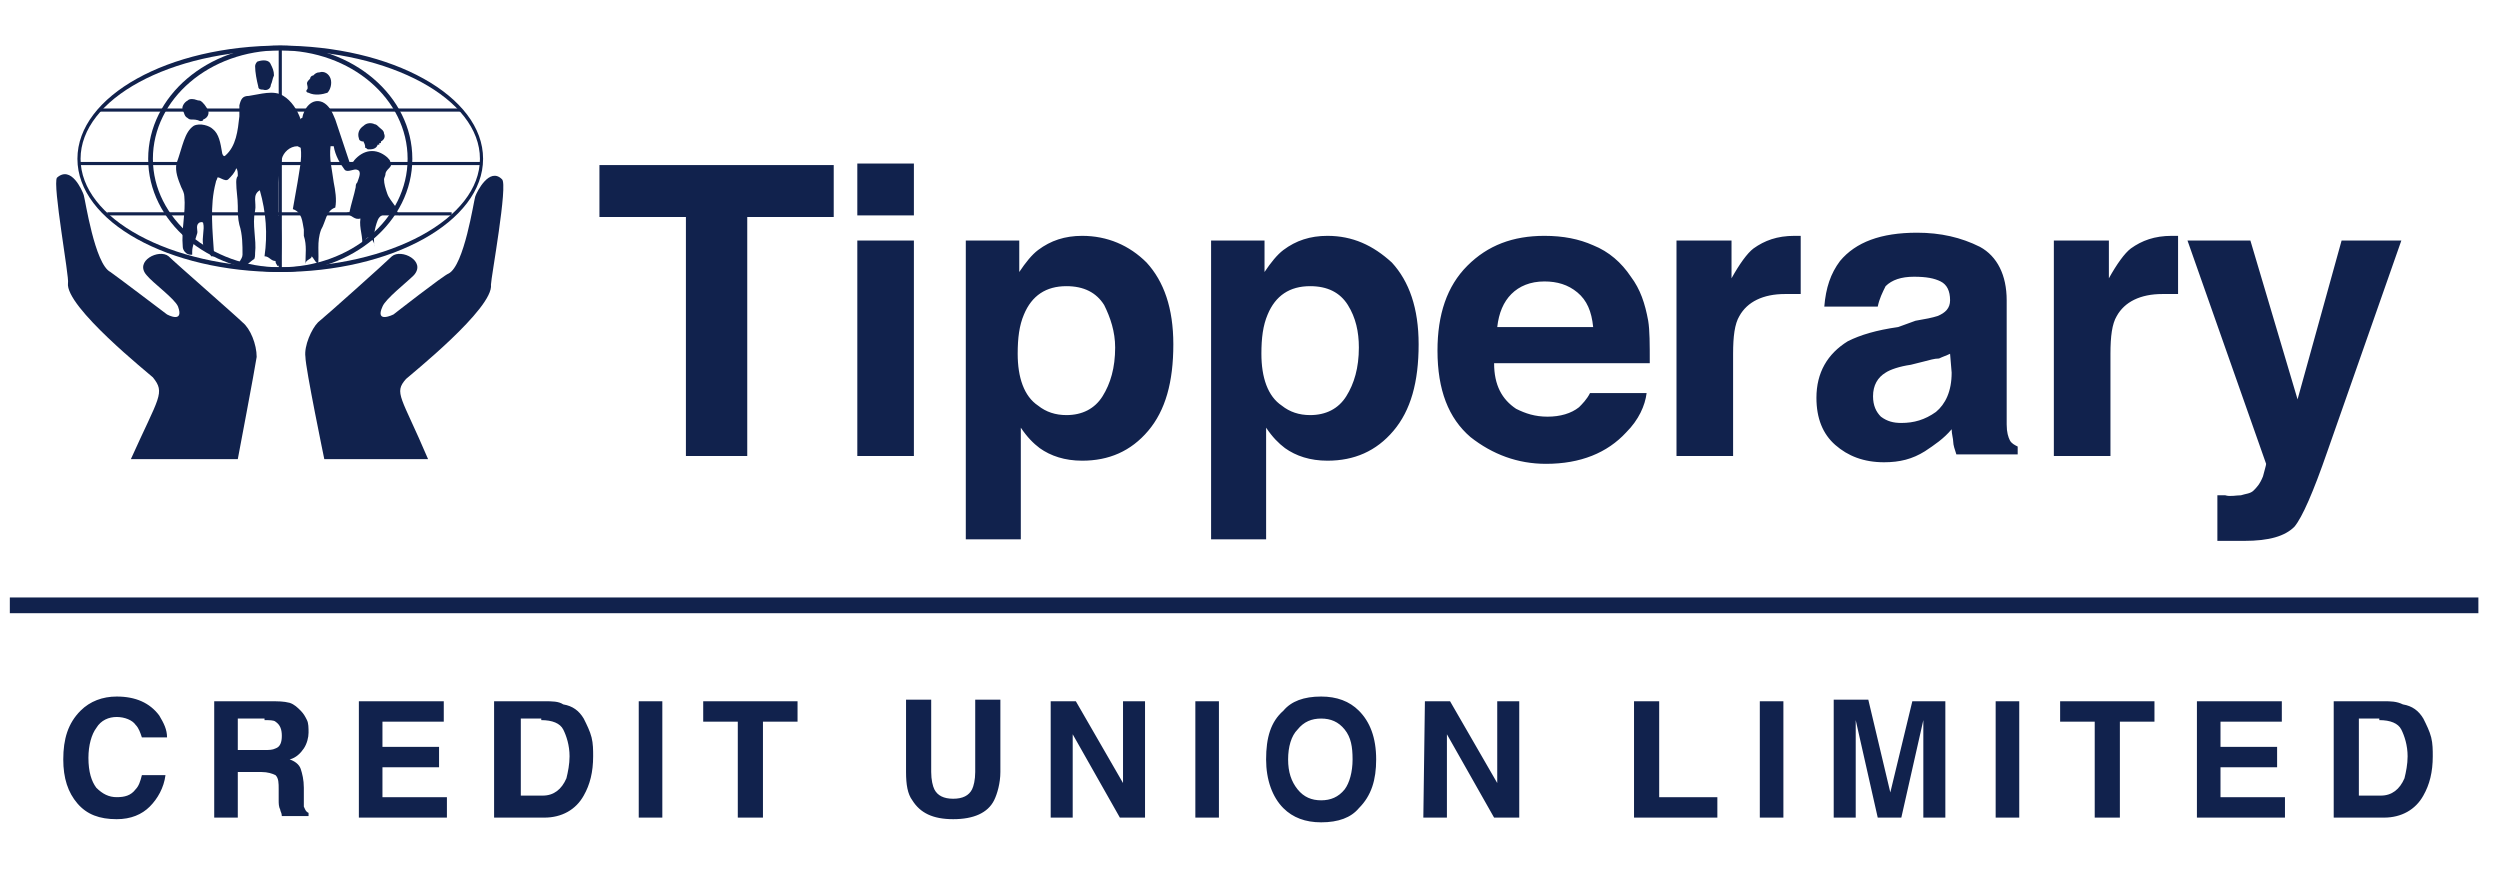
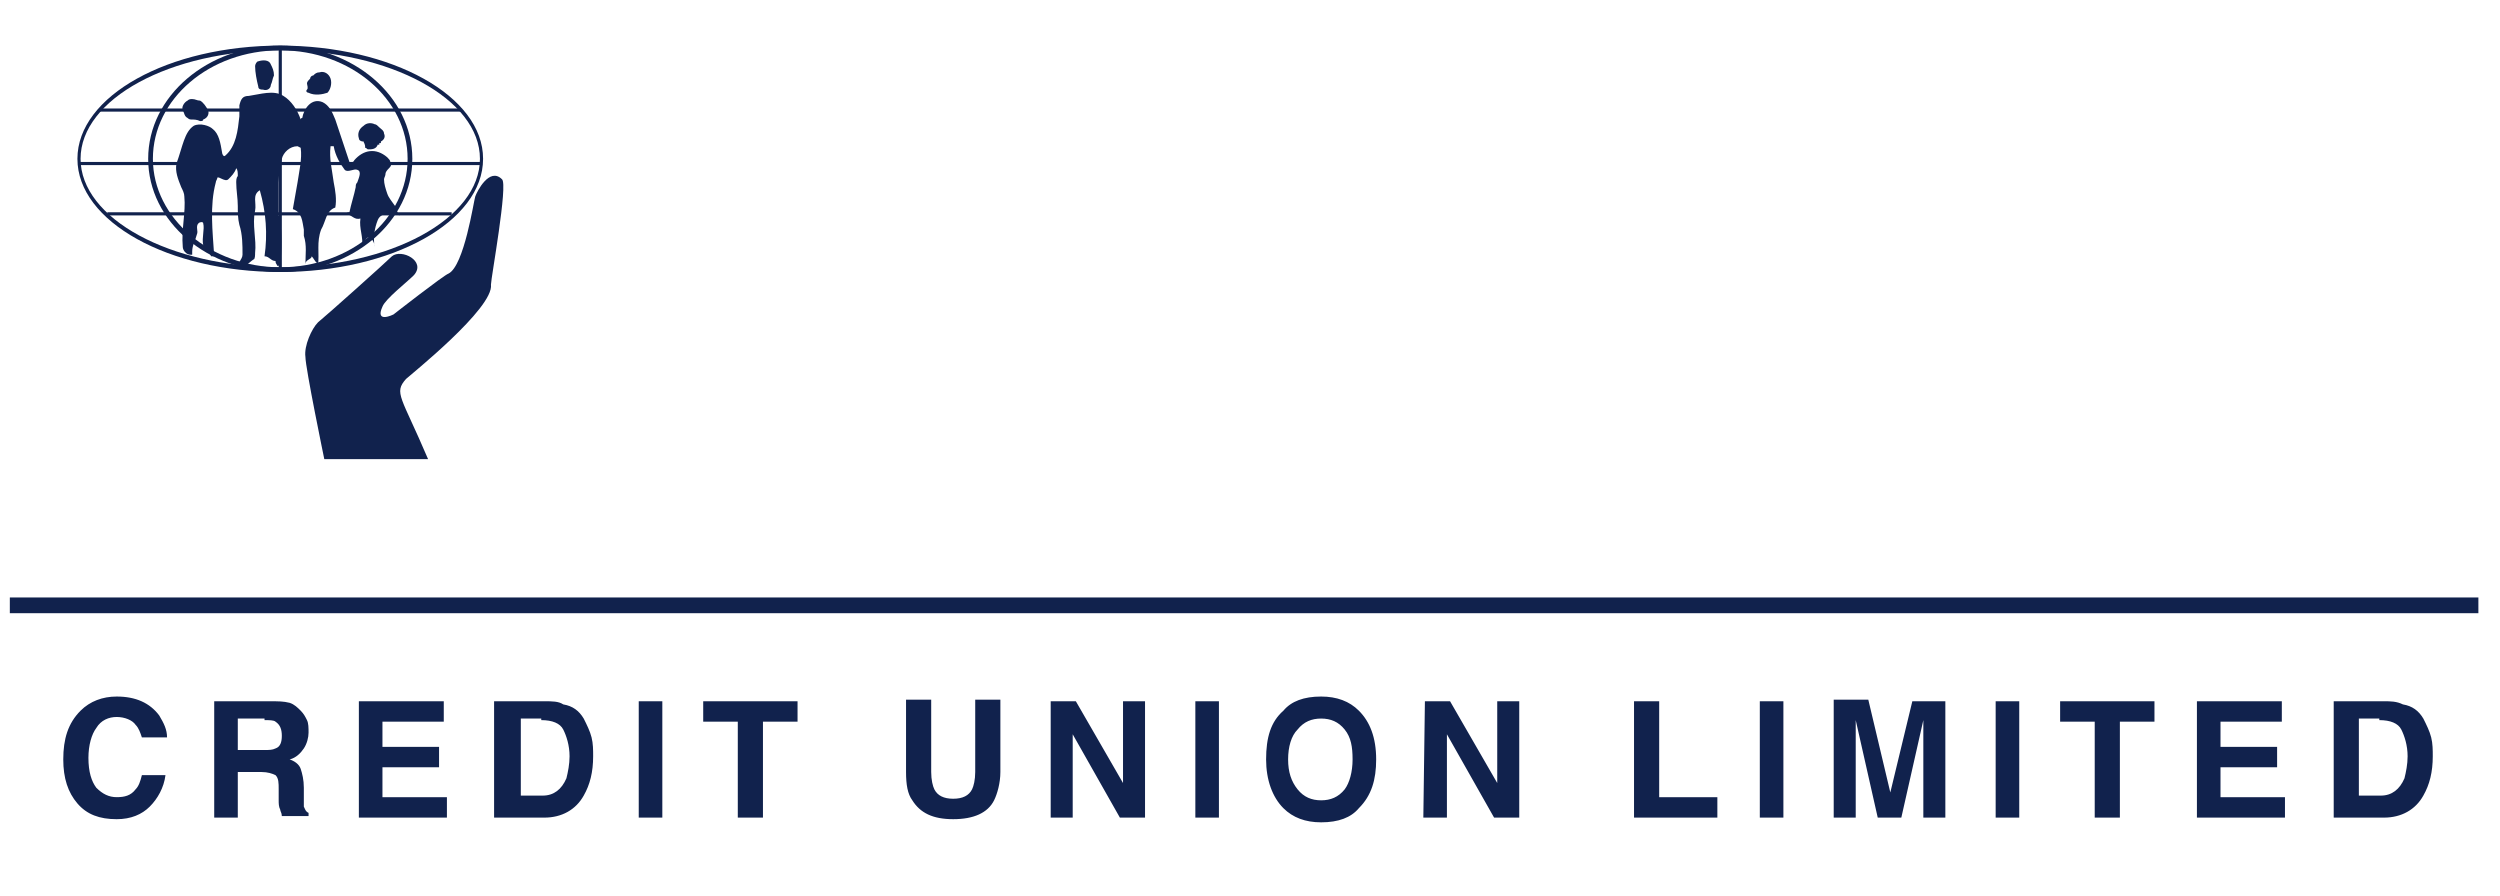
<svg xmlns="http://www.w3.org/2000/svg" width="159" height="57" viewBox="0 0 159 57" fill="none">
  <g clip-path="url(#clip0_834_44)">
    <path d="M4.024 48.3C4.024 49.5 4.324 50.4 4.924 51.1C5.524 51.8 6.324 52.1 7.424 52.1C8.324 52.1 9.024 51.8 9.524 51.3C10.024 50.8 10.424 50.1 10.524 49.3H9.024C8.924 49.7 8.824 50 8.624 50.2C8.324 50.6 7.924 50.7 7.424 50.7C6.924 50.7 6.524 50.5 6.124 50.1C5.824 49.7 5.624 49.1 5.624 48.2C5.624 47.4 5.824 46.7 6.124 46.3C6.424 45.8 6.924 45.6 7.424 45.6C7.924 45.6 8.424 45.8 8.624 46.1C8.824 46.3 8.924 46.6 9.024 46.9H10.624C10.624 46.4 10.424 46 10.124 45.5C9.524 44.7 8.624 44.3 7.424 44.3C6.524 44.3 5.724 44.6 5.124 45.2C4.324 46 4.024 47 4.024 48.3ZM16.824 45.8C17.124 45.8 17.424 45.8 17.524 45.9C17.824 46.1 17.924 46.4 17.924 46.8C17.924 47.2 17.824 47.5 17.524 47.6C17.324 47.7 17.124 47.7 16.824 47.7H15.124V45.7H16.824V45.8ZM17.124 44.6H13.624V52H15.124V49.1H16.624C17.024 49.1 17.324 49.2 17.524 49.3C17.724 49.5 17.724 49.8 17.724 50.2V50.9C17.724 51.1 17.724 51.3 17.824 51.5C17.824 51.6 17.924 51.7 17.924 51.9H19.624V51.7C19.424 51.6 19.424 51.5 19.324 51.3C19.324 51.2 19.324 50.9 19.324 50.6V50.1C19.324 49.6 19.224 49.2 19.124 48.9C19.024 48.6 18.724 48.4 18.424 48.3C18.824 48.2 19.124 47.9 19.324 47.6C19.524 47.3 19.624 46.9 19.624 46.6C19.624 46.3 19.624 46 19.524 45.8C19.424 45.6 19.324 45.4 19.124 45.2C18.924 45 18.724 44.8 18.424 44.7C18.024 44.6 17.724 44.6 17.124 44.6ZM28.324 44.6H22.824V52H28.424V50.7H24.324V48.8H27.924V47.5H24.324V45.9H28.224V44.6H28.324ZM34.424 45.8C35.124 45.8 35.624 46 35.824 46.4C36.024 46.8 36.224 47.4 36.224 48.1C36.224 48.6 36.124 49.1 36.024 49.5C35.724 50.2 35.224 50.6 34.524 50.6H33.124V45.7H34.424V45.8ZM34.624 44.6H31.424V52H34.624C35.724 52 36.624 51.5 37.124 50.6C37.524 49.9 37.724 49.1 37.724 48.1C37.724 47.7 37.724 47.3 37.624 46.9C37.524 46.5 37.324 46.1 37.124 45.7C36.824 45.2 36.424 44.9 35.824 44.8C35.524 44.6 35.124 44.6 34.624 44.6ZM42.124 44.6H40.624V52H42.124V44.6ZM44.724 44.6V45.9H46.924V52H48.524V45.9H50.724V44.6C50.724 44.6 44.724 44.6 44.724 44.6ZM57.624 49.1C57.624 49.9 57.724 50.5 58.024 50.9C58.524 51.7 59.324 52.1 60.624 52.1C61.924 52.1 62.824 51.7 63.224 50.9C63.424 50.5 63.624 49.8 63.624 49.1V44.5H62.024V49.1C62.024 49.6 61.924 50 61.824 50.2C61.624 50.6 61.224 50.8 60.624 50.8C60.024 50.8 59.624 50.6 59.424 50.2C59.324 50 59.224 49.6 59.224 49.1V44.5H57.624V49.1ZM66.824 52H68.224V46.7L71.224 52H72.824V44.6H71.424V49.8L68.424 44.6H66.824V52ZM77.524 44.6H76.024V52H77.524V44.6ZM84.024 50.9C83.424 50.9 82.924 50.7 82.524 50.2C82.124 49.7 81.924 49.1 81.924 48.3C81.924 47.5 82.124 46.8 82.524 46.4C82.924 45.9 83.424 45.7 84.024 45.7C84.624 45.7 85.124 45.9 85.524 46.4C85.924 46.9 86.024 47.5 86.024 48.3C86.024 49.1 85.824 49.8 85.524 50.2C85.124 50.7 84.624 50.9 84.024 50.9ZM87.524 48.3C87.524 46.9 87.124 45.9 86.424 45.2C85.824 44.6 85.024 44.3 84.024 44.3C82.924 44.3 82.124 44.6 81.624 45.2C80.824 45.9 80.524 46.9 80.524 48.3C80.524 49.6 80.924 50.7 81.624 51.4C82.224 52 83.024 52.3 84.024 52.3C85.124 52.3 85.924 52 86.424 51.4C87.224 50.6 87.524 49.6 87.524 48.3ZM90.524 52H92.024V46.7L95.024 52H96.624V44.6H95.224V49.8L92.224 44.6H90.624L90.524 52ZM103.924 52H109.224V50.7H105.524V44.6H103.924V52ZM113.424 44.6H111.924V52H113.424V44.6ZM120.224 50.4L118.824 44.5H116.624V52H118.024V47C118.024 46.9 118.024 46.7 118.024 46.4C118.024 46.1 118.024 45.9 118.024 45.8L119.424 52H120.924L122.324 45.8C122.324 45.9 122.324 46.1 122.324 46.4C122.324 46.7 122.324 46.9 122.324 47V52H123.724V44.6H121.624L120.224 50.4ZM128.424 44.6H126.924V52H128.424V44.6ZM131.024 44.6V45.9H133.224V52H134.824V45.9H137.024V44.6C137.024 44.6 131.024 44.6 131.024 44.6ZM145.224 44.6H139.724V52H145.324V50.7H141.224V48.8H144.824V47.5H141.224V45.9H145.124V44.6H145.224ZM151.324 45.8C152.024 45.8 152.524 46 152.724 46.4C152.924 46.8 153.124 47.4 153.124 48.1C153.124 48.6 153.024 49.1 152.924 49.5C152.624 50.2 152.124 50.6 151.424 50.6H150.024V45.7H151.324V45.8ZM151.624 44.6H148.424V52H151.624C152.724 52 153.624 51.5 154.124 50.6C154.524 49.9 154.724 49.1 154.724 48.1C154.724 47.7 154.724 47.3 154.624 46.9C154.524 46.5 154.324 46.1 154.124 45.7C153.824 45.2 153.424 44.9 152.824 44.8C152.424 44.6 152.024 44.6 151.624 44.6Z" fill="#11224D" />
    <rect x="0.625" y="38" width="157" height="1" fill="#11224D" />
-     <path d="M38.124 10.5V13.8H43.624V29H47.525V13.8H53.025V10.5H38.124ZM58.124 10.4H54.525V13.7H58.124V10.4ZM54.525 29H58.124V15.3H54.525V29ZM70.924 22.1C70.924 23.4 70.624 24.4 70.124 25.2C69.624 26 68.825 26.4 67.825 26.4C67.124 26.4 66.525 26.2 66.025 25.8C65.124 25.2 64.725 24 64.725 22.5C64.725 21.5 64.825 20.7 65.124 20C65.624 18.8 66.525 18.2 67.825 18.2C68.924 18.2 69.725 18.6 70.225 19.4C70.624 20.2 70.924 21.1 70.924 22.1ZM68.825 15C67.725 15 66.825 15.3 66.025 15.9C65.624 16.2 65.225 16.7 64.825 17.3V15.3H61.425V34.3H64.924V27.2C65.325 27.8 65.725 28.2 66.124 28.5C66.825 29 67.725 29.3 68.825 29.3C70.525 29.3 71.924 28.7 73.025 27.4C74.124 26.1 74.624 24.3 74.624 21.9C74.624 19.6 74.025 17.9 72.924 16.7C71.825 15.6 70.424 15 68.825 15ZM86.424 22.1C86.424 23.4 86.124 24.4 85.624 25.2C85.124 26 84.325 26.4 83.325 26.4C82.624 26.4 82.025 26.2 81.525 25.8C80.624 25.2 80.225 24 80.225 22.5C80.225 21.5 80.325 20.7 80.624 20C81.124 18.8 82.025 18.2 83.325 18.2C84.424 18.2 85.225 18.6 85.725 19.4C86.225 20.2 86.424 21.1 86.424 22.1ZM84.424 15C83.325 15 82.424 15.3 81.624 15.9C81.225 16.2 80.825 16.7 80.424 17.3V15.3H77.025V34.3H80.525V27.2C80.924 27.8 81.325 28.2 81.725 28.5C82.424 29 83.325 29.3 84.424 29.3C86.124 29.3 87.525 28.7 88.624 27.4C89.725 26.1 90.225 24.3 90.225 21.9C90.225 19.6 89.624 17.9 88.525 16.7C87.325 15.6 86.025 15 84.424 15ZM98.225 17.9C99.025 17.9 99.725 18.1 100.325 18.6C100.925 19.1 101.225 19.8 101.325 20.8H95.225C95.325 19.9 95.624 19.2 96.124 18.7C96.624 18.2 97.325 17.9 98.225 17.9ZM98.225 15C96.225 15 94.624 15.6 93.325 16.9C92.025 18.2 91.424 20 91.424 22.3C91.424 24.8 92.124 26.6 93.525 27.8C94.924 28.9 96.525 29.5 98.325 29.5C100.525 29.5 102.225 28.8 103.425 27.5C104.225 26.7 104.625 25.8 104.725 25H101.125C100.925 25.4 100.625 25.7 100.425 25.9C99.924 26.3 99.225 26.5 98.424 26.5C97.624 26.5 97.025 26.3 96.424 26C95.525 25.4 95.025 24.5 95.025 23.1H104.925C104.925 21.9 104.925 21 104.825 20.4C104.625 19.3 104.325 18.4 103.725 17.6C103.125 16.7 102.325 16 101.325 15.6C100.425 15.2 99.424 15 98.225 15ZM114.125 15C113.025 15 112.225 15.3 111.525 15.8C111.125 16.1 110.625 16.8 110.125 17.7V15.3H106.625V29H110.225V22.5C110.225 21.4 110.325 20.6 110.625 20.1C111.125 19.2 112.125 18.7 113.525 18.7C113.625 18.7 113.825 18.7 113.925 18.7C114.125 18.7 114.325 18.7 114.525 18.7V15C114.325 15 114.225 15 114.125 15ZM124.125 23.7C124.125 24.9 123.725 25.7 123.125 26.2C122.425 26.7 121.725 26.9 120.925 26.9C120.425 26.9 120.025 26.8 119.625 26.5C119.325 26.2 119.125 25.8 119.125 25.2C119.125 24.5 119.425 24 119.925 23.7C120.225 23.5 120.825 23.3 121.525 23.2L122.325 23C122.725 22.9 123.025 22.8 123.325 22.8C123.525 22.7 123.825 22.6 124.025 22.5L124.125 23.7ZM120.725 20.8C119.325 21 118.325 21.3 117.525 21.7C116.225 22.5 115.525 23.7 115.525 25.3C115.525 26.6 115.925 27.6 116.725 28.3C117.525 29 118.525 29.4 119.825 29.4C120.825 29.4 121.625 29.2 122.425 28.7C123.025 28.3 123.625 27.9 124.125 27.3C124.125 27.6 124.225 27.9 124.225 28.1C124.225 28.3 124.325 28.6 124.425 28.9H128.325V28.4C128.125 28.3 127.925 28.2 127.825 28C127.725 27.8 127.625 27.5 127.625 27C127.625 26.4 127.625 25.9 127.625 25.4V19.1C127.625 17.5 127.025 16.3 125.925 15.7C124.725 15.1 123.425 14.8 121.925 14.8C119.625 14.8 118.025 15.4 117.025 16.6C116.425 17.4 116.125 18.3 116.025 19.5H119.425C119.525 19 119.725 18.6 119.925 18.2C120.325 17.8 120.925 17.6 121.725 17.6C122.525 17.6 123.025 17.7 123.425 17.9C123.825 18.1 124.025 18.5 124.025 19.1C124.025 19.6 123.725 19.9 123.225 20.1C122.925 20.2 122.425 20.3 121.825 20.4L120.725 20.8ZM138.125 15C137.025 15 136.225 15.3 135.525 15.8C135.125 16.1 134.625 16.8 134.125 17.7V15.3H130.625V29H134.225V22.5C134.225 21.4 134.325 20.6 134.625 20.1C135.125 19.2 136.125 18.7 137.525 18.7C137.625 18.7 137.825 18.7 137.925 18.7C138.125 18.7 138.325 18.7 138.525 18.7V15C138.325 15 138.225 15 138.125 15ZM141.025 34.4C141.425 34.4 141.725 34.4 141.925 34.4C142.125 34.4 142.325 34.4 142.725 34.4C144.325 34.4 145.325 34.1 145.925 33.5C146.425 32.9 147.125 31.3 148.025 28.7L152.725 15.3H148.925L146.125 25.4L143.125 15.3H139.125L144.125 29.5C144.125 29.6 144.025 29.9 143.925 30.3C143.725 30.8 143.525 31 143.325 31.2C143.125 31.4 142.825 31.4 142.525 31.5C142.225 31.5 141.825 31.6 141.525 31.5H141.025V34.4Z" fill="#11224D" />
-     <path d="M9.724 24C9.524 23.8 4.124 19.5 4.324 18C4.424 17.7 3.324 11.7 3.624 11.3C4.524 10.5 5.224 12.1 5.324 12.4C5.424 12.7 6.024 16.8 7.024 17.3C7.324 17.5 10.624 20 10.624 20C10.624 20 11.724 20.6 11.324 19.5C11.124 19 9.724 18 9.324 17.5C8.524 16.6 10.124 15.8 10.724 16.3C11.124 16.7 15.024 20.1 15.424 20.5C15.924 20.9 16.324 21.9 16.324 22.7C16.224 23.4 15.124 29.2 15.124 29.2H8.324C10.124 25.2 10.524 25 9.724 24Z" fill="#11224D" />
    <path d="M17.824 17.3C13.224 17.3 9.424 14.1 9.424 10.1C9.424 6.1 13.224 2.9 17.824 2.9C22.424 2.9 26.224 6.1 26.224 10.1C26.224 14.1 22.424 17.3 17.824 17.3ZM17.824 3.2C13.324 3.2 9.724 6.3 9.724 10.1C9.724 13.9 13.424 17 17.824 17C22.324 17 25.924 13.9 25.924 10.1C25.924 6.3 22.324 3.2 17.824 3.2Z" fill="#11224D" />
    <path d="M17.925 3.1H17.725V17.2H17.925V3.1Z" fill="#11224D" />
-     <path d="M28.725 13.5H6.825V13.7H28.725V13.5Z" fill="#11224D" />
+     <path d="M28.725 13.5H6.825V13.7H28.725Z" fill="#11224D" />
    <path d="M30.624 10.3H5.024V10.5H30.624V10.3Z" fill="#11224D" />
    <path d="M29.325 6.9H6.325V7.1H29.325V6.9Z" fill="#11224D" />
    <path d="M17.824 17.3C10.724 17.3 4.924 14.1 4.924 10.1C4.924 6.1 10.724 2.9 17.824 2.9C24.924 2.9 30.724 6.1 30.724 10.1C30.724 14.1 24.924 17.3 17.824 17.3ZM17.824 3.2C10.824 3.2 5.124 6.3 5.124 10.1C5.124 13.9 10.824 17 17.824 17C24.824 17 30.524 13.9 30.524 10.1C30.524 6.3 24.824 3.2 17.824 3.2Z" fill="#11224D" />
    <path d="M27.225 29.2H20.625C20.625 29.2 19.425 23.4 19.425 22.7C19.325 22 19.825 20.9 20.225 20.5C20.725 20.1 24.525 16.7 24.925 16.3C25.525 15.8 27.125 16.6 26.325 17.5C25.825 18 24.525 19 24.325 19.5C23.825 20.6 25.025 20 25.025 20C25.025 20 28.225 17.5 28.525 17.4C29.525 16.9 30.125 12.8 30.225 12.5C30.325 12.2 31.125 10.6 31.925 11.4C32.325 11.7 31.225 17.7 31.225 18.1C31.425 19.6 26.025 23.9 25.825 24.1C25.025 25 25.525 25.2 27.225 29.2Z" fill="#11224D" />
    <path d="M24.424 11.4C24.424 11.7 24.524 12 24.624 12.3C24.724 12.6 24.924 12.8 25.124 13.1C25.224 13.3 25.224 13.5 25.424 13.7C24.924 13.5 24.224 13.5 24.024 14C23.824 14.5 23.724 15.1 23.824 15.7C23.824 15.4 23.624 15.1 23.424 15.1C23.324 15.1 23.124 15.4 23.124 15.6C23.024 15.6 23.024 15.6 23.024 15.7C23.124 15.1 22.824 14.5 22.924 13.9C22.524 14 22.424 13.7 22.024 13.6C22.024 13.5 22.224 13.5 22.224 13.5C22.324 13 22.524 12.4 22.624 11.9C22.624 11.8 22.624 11.7 22.724 11.6C22.824 11.3 23.024 10.9 22.724 10.8C22.524 10.7 22.124 11 21.924 10.8C21.624 10.4 21.324 9.9 21.224 9.3H21.024C20.924 10.1 21.124 10.8 21.224 11.6C21.324 12.1 21.424 12.7 21.324 13.2C20.724 13.4 20.724 14.1 20.424 14.6C20.124 15.4 20.324 16.1 20.224 16.9C20.224 16.8 20.224 16.7 20.124 16.7C20.024 16.6 19.924 16.4 19.824 16.3C19.824 16.5 19.424 16.5 19.424 16.8C19.424 16.2 19.524 15.6 19.324 15C19.324 14.9 19.324 14.7 19.324 14.6C19.224 14.1 19.224 13.5 18.624 13.3C18.724 12.7 18.824 12.2 18.924 11.6C19.024 10.9 19.224 10.1 19.124 9.4L18.924 9.3C18.424 9.3 18.024 9.7 17.924 10.1C17.824 10.6 17.724 11.1 17.724 11.6C17.724 12.3 17.724 13 17.724 13.7L17.824 13.9C17.924 14.9 17.924 15.9 17.824 16.9C17.824 16.9 17.724 16.9 17.624 16.9C17.624 16.8 17.524 16.8 17.524 16.6C17.224 16.6 17.124 16.3 16.824 16.3C17.024 14.9 16.924 13.5 16.524 12.1C16.024 12.4 16.324 12.9 16.224 13.4C16.024 14.3 16.324 15.2 16.224 16.1C16.224 16.2 16.224 16.5 16.124 16.5C15.824 16.7 15.524 17.1 15.224 16.9C15.024 16.8 15.424 16.5 15.424 16.2C15.424 15.6 15.424 14.9 15.224 14.3C15.124 13.9 15.124 13.5 15.124 13.1C15.124 12.6 15.024 12.1 15.024 11.6C15.024 11.5 15.024 11.3 15.124 11.2C15.124 11 15.124 10.8 15.024 10.7C14.924 11 14.724 11.2 14.524 11.4C14.324 11.6 13.924 11.2 13.824 11.3C13.824 11.4 13.724 11.5 13.724 11.6C13.324 13.1 13.524 14.7 13.624 16.3C13.524 16.3 13.424 16.3 13.424 16.3C13.324 16 13.024 15.9 12.924 15.6C12.824 15.1 13.024 14.6 12.924 14.2C12.924 14.1 12.724 14.1 12.624 14.2C12.424 14.4 12.624 14.7 12.524 14.9C12.424 15.3 12.224 15.6 12.224 16C12.224 16.1 12.224 16.1 12.224 16.1C12.224 16.1 12.224 16.1 12.224 16.2H12.124C11.824 16.2 11.624 15.9 11.624 15.7C11.524 14.6 11.824 13.5 11.724 12.5C11.724 12.3 11.624 12.1 11.524 11.9C11.324 11.4 11.124 10.9 11.224 10.4C11.624 9.3 11.724 8.4 12.324 8C12.724 7.8 13.324 8 13.524 8.2C13.924 8.5 14.024 9.1 14.124 9.7C14.124 9.8 14.224 10 14.324 9.9C15.024 9.3 15.124 8.3 15.224 7.4C15.224 7.2 15.224 7 15.224 6.7C15.324 6.3 15.424 6.1 15.824 6.1C16.524 6 17.424 5.7 18.024 6.1C18.524 6.4 18.924 7 19.124 7.6C19.124 7.5 19.224 7.5 19.224 7.5C19.324 6.9 19.824 6.2 20.524 6.5C20.924 6.7 21.124 7.1 21.324 7.6C21.624 8.5 21.924 9.4 22.224 10.3C22.224 10.4 22.524 10.3 22.524 10.2C23.124 9.5 23.924 9.4 24.624 10C24.724 10.1 24.824 10.2 24.824 10.3C25.024 10.6 24.624 10.7 24.524 11C24.524 11.2 24.424 11.3 24.424 11.4Z" fill="#11224D" />
    <path d="M12.725 7.7C12.525 7.6 12.325 7.6 12.125 7.6C12.025 7.6 11.925 7.5 11.925 7.5C11.725 7.4 11.725 7.2 11.625 7C11.525 6.8 11.725 6.5 11.925 6.4C12.025 6.3 12.125 6.3 12.225 6.3C12.425 6.3 12.525 6.4 12.725 6.4C12.925 6.5 13.125 6.8 13.225 7C13.325 7.2 13.225 7.5 12.925 7.6C12.925 7.7 12.825 7.7 12.725 7.7Z" fill="#11224D" />
    <path d="M16.725 5.7C16.625 5.7 16.425 5.7 16.425 5.5C16.325 5.1 16.225 4.6 16.225 4.2C16.225 4.1 16.325 3.9 16.425 3.9C16.725 3.8 17.125 3.8 17.225 4.1C17.325 4.3 17.425 4.5 17.425 4.8C17.325 5 17.325 5.2 17.225 5.4C17.225 5.6 17.025 5.8 16.725 5.7Z" fill="#11224D" />
    <path d="M19.524 5.7C19.624 5.6 19.524 5.4 19.524 5.3C19.524 5.2 19.624 5.1 19.724 5C19.724 4.9 19.824 4.8 19.924 4.8C20.024 4.7 20.124 4.6 20.324 4.6C20.624 4.5 20.924 4.7 21.024 5C21.124 5.3 21.024 5.7 20.824 5.9C20.524 6 20.024 6.1 19.624 5.9C19.524 5.9 19.424 5.8 19.524 5.7Z" fill="#11224D" />
    <path d="M23.125 9C22.925 9 22.825 8.9 22.825 8.8C22.725 8.5 22.825 8.2 23.125 8C23.325 7.8 23.625 7.8 23.825 7.9C23.925 7.9 24.025 8 24.125 8.1C24.225 8.2 24.425 8.3 24.425 8.5C24.525 8.7 24.425 8.9 24.225 9C24.225 9 24.225 9 24.225 9.1C24.225 9.1 24.225 9.1 24.125 9.1C24.125 9.1 24.125 9.1 24.125 9.2H24.025C23.925 9.5 23.625 9.5 23.425 9.5C23.325 9.5 23.325 9.4 23.225 9.4C23.225 9.1 23.125 9.1 23.125 9Z" fill="#11224D" />
  </g>
  <defs>
    <clipPath id="clip0_834_44">
      <rect width="157.4" height="56.6" fill="white" transform="translate(0.625)" />
    </clipPath>
  </defs>
</svg>